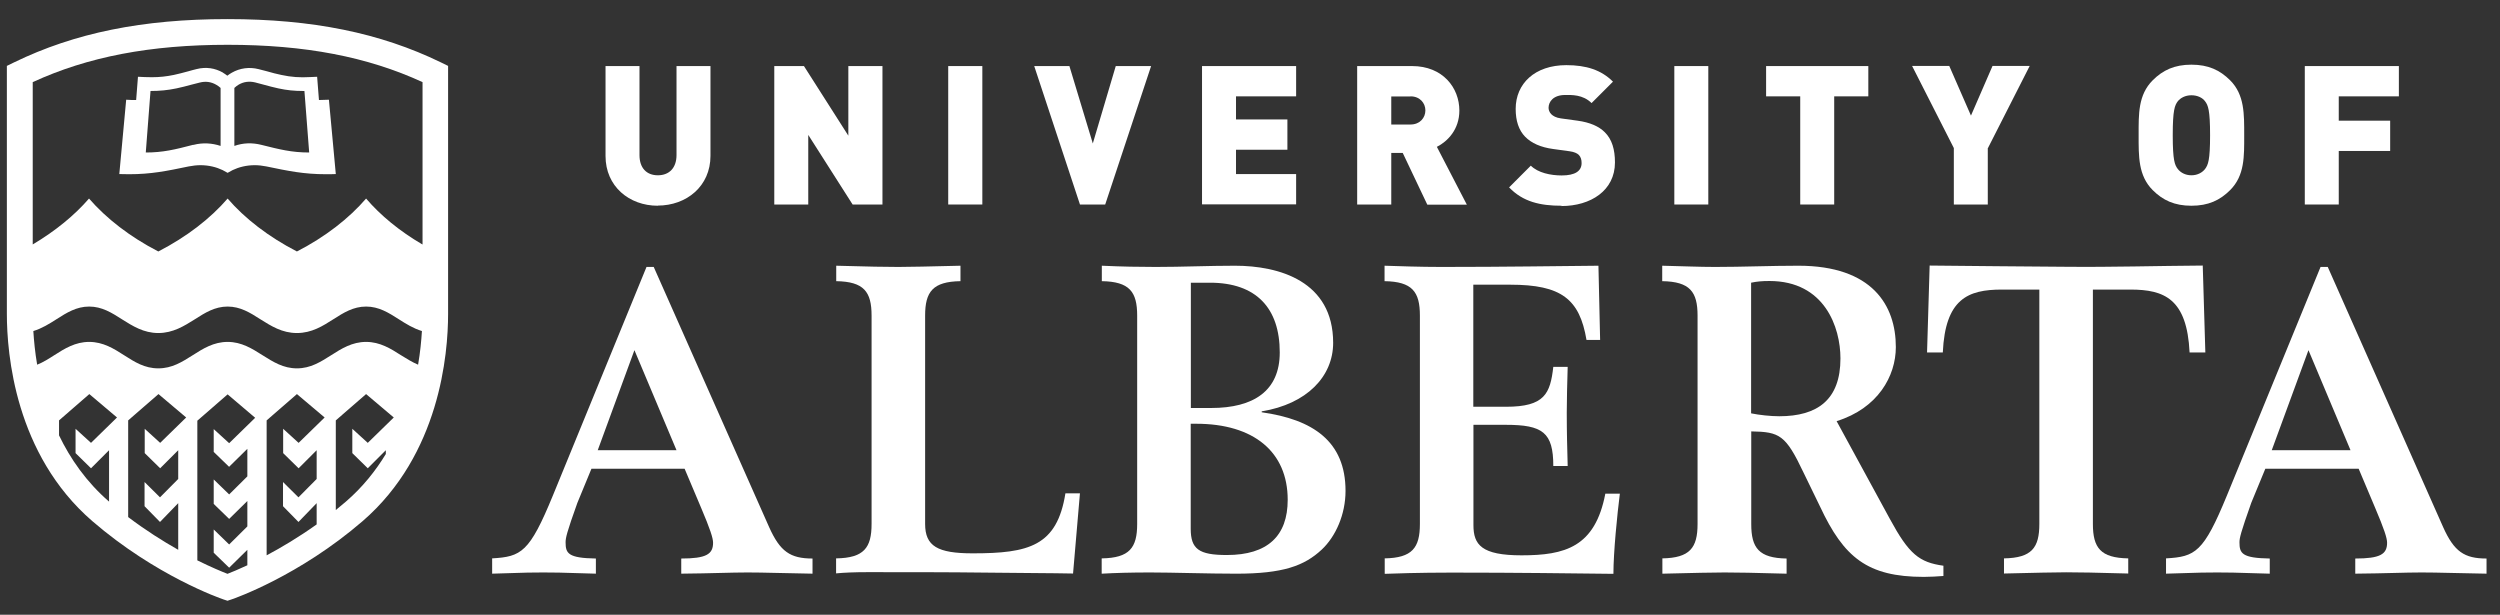
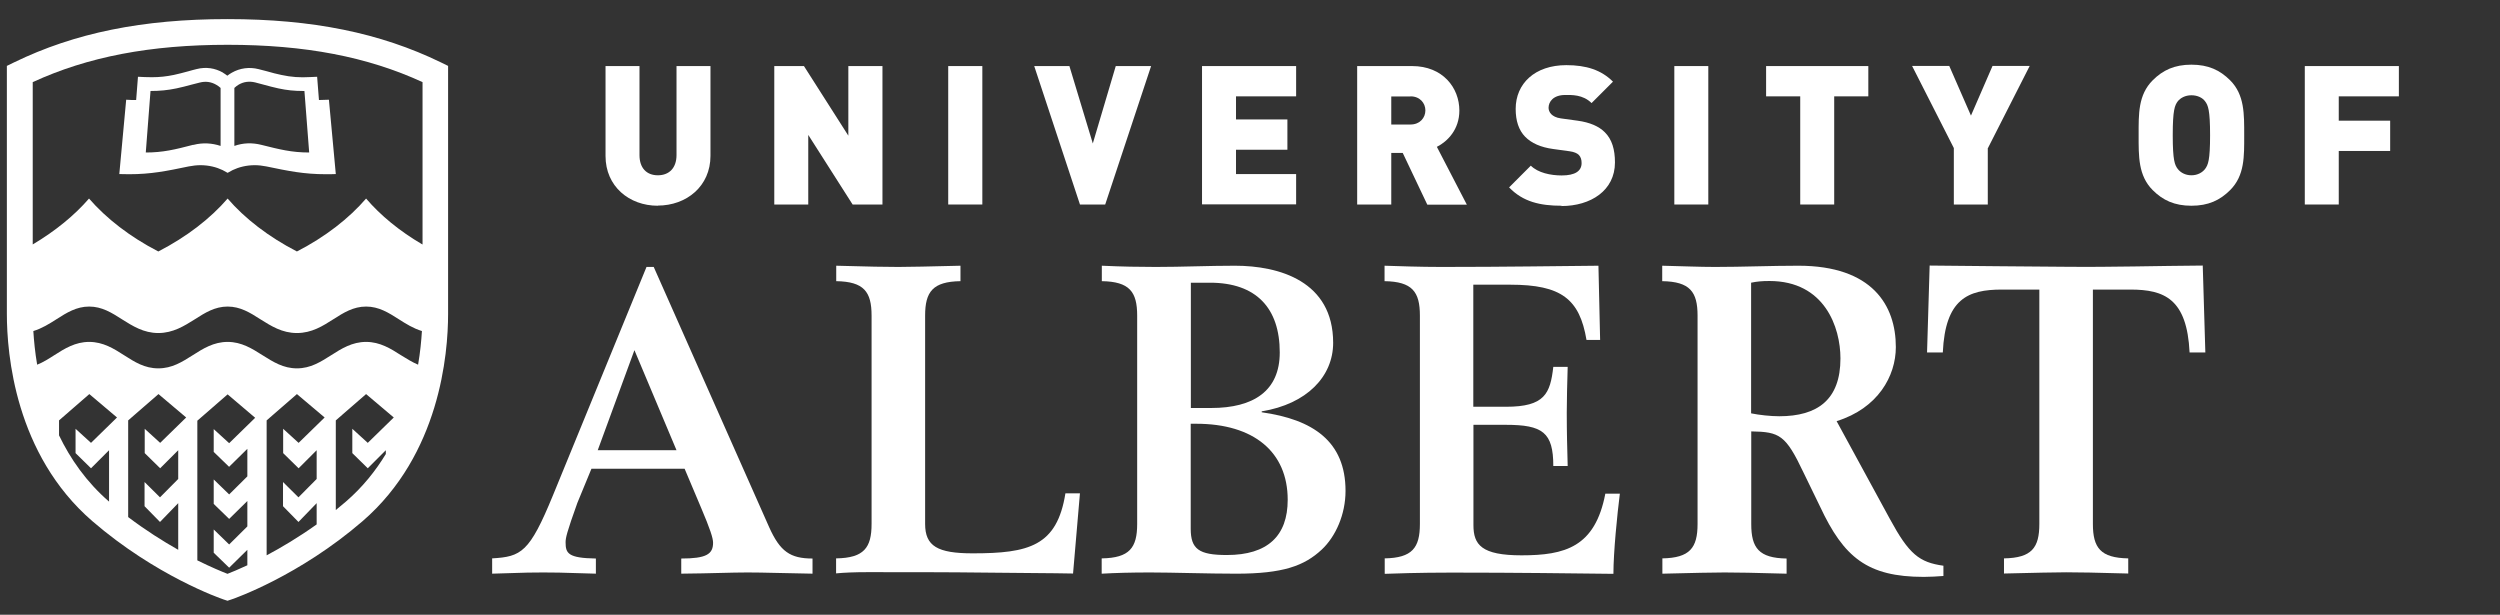
<svg xmlns="http://www.w3.org/2000/svg" width="122" height="30" viewBox="0 0 122 30" fill="none">
  <rect x="0" y="0" width="122" height="30" fill="#333333" stroke="none" />
  <g clip-path="url(#clip0_1429_19523)">
    <path d="M24.01 27.249C25.443 27.167 25.839 26.958 26.981 24.18L31.55 13.026H31.901L37.531 25.718C38.068 26.92 38.568 27.256 39.651 27.256V27.995C38.217 27.973 37.307 27.936 36.478 27.936C35.649 27.936 34.753 27.981 33.245 27.995V27.256C34.462 27.256 34.798 27.047 34.798 26.487C34.798 26.256 34.656 25.823 34.216 24.785L33.409 22.874H28.863L28.176 24.539C27.653 25.995 27.601 26.256 27.601 26.465C27.601 27.003 27.72 27.234 29.079 27.256V27.995C27.22 27.936 27.011 27.936 26.511 27.936C26.011 27.936 25.787 27.936 24.017 27.995V27.256L24.01 27.249ZM33.014 21.971L30.96 17.088L29.169 21.971H33.006H33.014Z" fill="white" />
-     <path d="M105.702 27.249C107.136 27.167 107.531 26.958 108.674 24.18L113.243 13.026H113.594L119.223 25.718C119.76 26.92 120.261 27.256 121.343 27.256V27.995C119.91 27.973 118.999 27.936 118.17 27.936C117.341 27.936 116.446 27.981 114.937 27.995V27.256C116.154 27.256 116.49 27.047 116.49 26.487C116.49 26.256 116.349 25.823 115.908 24.785L115.102 22.874H110.548L109.861 24.539C109.346 25.995 109.286 26.256 109.286 26.465C109.286 27.003 109.405 27.234 110.764 27.256V27.995C108.905 27.936 108.696 27.936 108.196 27.936C107.696 27.936 107.472 27.936 105.702 27.995V27.256V27.249ZM114.706 21.971L112.653 17.088L110.861 21.971H114.706Z" fill="white" />
    <path d="M40.808 27.249C42.16 27.227 42.533 26.734 42.533 25.569V15.401C42.533 14.236 42.16 13.743 40.808 13.721V12.967C42.466 13.012 43.175 13.027 43.839 13.027C44.504 13.027 45.213 13.004 46.871 12.967V13.721C45.519 13.743 45.146 14.236 45.146 15.401V25.569C45.146 26.652 45.751 27.003 47.468 27.003C50.208 27.003 51.582 26.652 51.992 24.076H52.701L52.365 27.988C51.328 27.966 49.812 27.966 48.05 27.943C46.303 27.921 44.332 27.921 42.339 27.921C41.719 27.921 41.174 27.943 40.801 27.981V27.242L40.808 27.249Z" fill="white" />
    <path d="M53.769 27.249C55.12 27.227 55.494 26.734 55.494 25.569V15.401C55.494 14.236 55.12 13.743 53.769 13.721V12.967C54.77 13.012 55.576 13.027 56.405 13.027C57.689 13.027 58.98 12.967 60.264 12.967C62.422 12.967 65.058 13.721 65.058 16.73C65.058 18.372 63.773 19.716 61.571 20.074V20.119C64.065 20.47 65.662 21.53 65.662 23.957C65.662 25.099 65.185 26.181 64.498 26.823C63.647 27.615 62.609 27.996 60.324 27.996C58.936 27.996 57.211 27.936 56.128 27.936C55.195 27.936 54.426 27.958 53.762 27.996V27.256L53.769 27.249ZM58.107 19.91H59.107C61.168 19.91 62.452 19.081 62.452 17.2C62.452 15.042 61.31 13.796 59.048 13.796H58.114V19.91H58.107ZM58.107 25.801C58.107 26.794 58.503 27.085 59.869 27.085C61.862 27.085 62.84 26.152 62.84 24.39C62.84 22.053 61.183 20.679 58.376 20.679H58.107V25.801Z" fill="white" />
    <path d="M67.566 27.249C68.918 27.227 69.291 26.734 69.291 25.569V15.401C69.291 14.236 68.918 13.743 67.566 13.721V12.967C68.268 12.989 69.291 13.027 70.344 13.027C73.517 13.027 76.07 12.982 78.004 12.967L78.086 16.588H77.421C77.085 14.594 76.197 13.893 73.703 13.893H71.897V19.85H73.494C75.383 19.85 75.652 19.208 75.801 17.902H76.503C76.481 18.708 76.458 19.477 76.458 20.142C76.458 21.12 76.481 21.904 76.503 22.74H75.801C75.801 21.097 75.279 20.731 73.479 20.731H71.904V25.629C71.904 26.585 72.3 27.1 74.248 27.1C76.369 27.1 77.84 26.704 78.34 24.091H79.049C78.922 25.091 78.735 26.943 78.735 28.003C76.72 27.981 74.084 27.943 70.829 27.943C69.231 27.943 67.984 27.988 67.574 28.003V27.264L67.566 27.249Z" fill="white" />
    <path d="M81.116 27.249C82.468 27.227 82.841 26.734 82.841 25.569V15.401C82.841 14.236 82.468 13.743 81.116 13.721V12.967C82.094 12.989 82.923 13.027 83.692 13.027C85.043 13.027 86.409 12.967 87.761 12.967C91.374 12.967 92.517 14.908 92.517 16.939C92.517 18.35 91.643 19.925 89.627 20.552L92.225 25.323C93.159 27.047 93.659 27.443 94.839 27.607V28.108C94.525 28.13 94.219 28.152 93.883 28.152C91.121 28.152 89.978 27.197 88.821 24.726L88.015 23.068C87.141 21.224 86.85 21.075 85.461 21.052V25.577C85.461 26.741 85.835 27.234 87.186 27.256V27.996C85.529 27.951 84.819 27.936 84.155 27.936C83.49 27.936 82.789 27.958 81.124 27.996V27.256L81.116 27.249ZM85.454 20.171C85.85 20.253 86.409 20.313 86.828 20.313C88.694 20.313 89.814 19.507 89.814 17.491C89.814 15.976 89.045 13.713 86.35 13.713C85.977 13.713 85.745 13.736 85.454 13.796V20.164V20.171Z" fill="white" />
    <path d="M97.795 27.249C99.147 27.226 99.52 26.734 99.52 25.569V14.131H97.691C96.033 14.131 94.928 14.587 94.809 17.2H94.04L94.167 12.959C96.384 12.981 98.609 13.004 100.827 13.019C103.051 13.041 105.269 12.974 107.494 12.959L107.621 17.2H106.852C106.725 14.587 105.627 14.131 103.962 14.131H102.133V25.569C102.133 26.734 102.506 27.226 103.858 27.249V27.988C102.2 27.943 101.491 27.928 100.827 27.928C100.162 27.928 99.46 27.951 97.795 27.988V27.249Z" fill="white" />
    <path d="M32.103 10.04C30.7 10.04 29.55 9.092 29.55 7.614V3.224H31.207V7.569C31.207 8.196 31.551 8.554 32.103 8.554C32.656 8.554 33.014 8.196 33.014 7.569V3.224H34.671V7.606C34.671 9.084 33.507 10.033 32.096 10.033L32.103 10.04Z" fill="white" />
    <path d="M41.608 9.98L39.443 6.583V9.98H37.785V3.224H39.233L41.399 6.621V3.224H43.064V9.98H41.608Z" fill="white" />
    <path d="M46.273 9.98V3.224H47.938V9.98H46.273Z" fill="white" />
    <path d="M53.934 9.98H52.702L50.47 3.224H52.187L53.329 7.001L54.449 3.224H56.174L53.934 9.98Z" fill="white" />
    <path d="M58.659 9.98V3.224H63.251V4.702H60.317V5.829H62.825V7.307H60.317V8.495H63.251V9.973H58.659V9.98Z" fill="white" />
    <path d="M69.649 9.98L68.454 7.464H67.894V9.98H66.23V3.224H68.91C70.41 3.224 71.217 4.284 71.217 5.396C71.217 6.315 70.649 6.897 70.119 7.166L71.582 9.988H69.656L69.649 9.98ZM68.835 4.709H67.894V6.076H68.835C69.29 6.076 69.559 5.747 69.559 5.389C69.559 5.03 69.29 4.702 68.835 4.702V4.709Z" fill="white" />
    <path d="M76.204 10.04C75.167 10.04 74.323 9.853 73.644 9.144L74.704 8.084C75.055 8.435 75.674 8.562 76.212 8.562C76.869 8.562 77.182 8.345 77.182 7.957C77.182 7.793 77.145 7.666 77.048 7.561C76.966 7.479 76.817 7.412 76.6 7.382L75.786 7.27C75.189 7.188 74.734 6.986 74.427 6.673C74.114 6.352 73.965 5.896 73.965 5.314C73.965 4.082 74.898 3.179 76.436 3.179C77.406 3.179 78.138 3.41 78.713 3.985L77.668 5.03C77.242 4.605 76.682 4.635 76.383 4.635C75.801 4.635 75.57 4.963 75.57 5.262C75.57 5.344 75.6 5.471 75.704 5.575C75.786 5.657 75.936 5.747 76.167 5.777L76.981 5.889C77.586 5.971 78.026 6.165 78.31 6.449C78.668 6.8 78.81 7.3 78.81 7.927C78.81 9.301 77.623 10.055 76.197 10.055L76.204 10.04Z" fill="white" />
    <path d="M81.707 9.98V3.224H83.365V9.98H81.707Z" fill="white" />
    <path d="M89.509 4.702V9.98H87.851V4.702H86.186V3.224H91.174V4.702H89.516H89.509Z" fill="white" />
    <path d="M97.004 7.225V9.98H95.347V7.225L93.309 3.216H95.123L96.183 5.642L97.236 3.216H99.05L97.012 7.225H97.004Z" fill="white" />
    <path d="M108.83 9.278C108.337 9.771 107.77 10.04 106.941 10.04C106.112 10.04 105.545 9.771 105.052 9.278C104.343 8.569 104.365 7.621 104.365 6.598C104.365 5.575 104.336 4.635 105.052 3.918C105.545 3.425 106.112 3.156 106.941 3.156C107.77 3.156 108.337 3.425 108.83 3.918C109.539 4.627 109.517 5.575 109.517 6.598C109.517 7.621 109.547 8.562 108.83 9.278ZM107.606 4.941C107.486 4.776 107.247 4.649 106.941 4.649C106.635 4.649 106.404 4.784 106.277 4.941C106.127 5.142 106.03 5.366 106.03 6.598C106.03 7.83 106.127 8.054 106.277 8.248C106.404 8.412 106.635 8.554 106.941 8.554C107.247 8.554 107.479 8.412 107.606 8.248C107.755 8.046 107.852 7.83 107.852 6.598C107.852 5.366 107.755 5.135 107.606 4.941Z" fill="white" />
    <path d="M114.131 4.702V5.889H116.64V7.367H114.131V9.98H112.474V3.224H117.065V4.702H114.131Z" fill="white" />
    <path d="M10.884 3.545C10.489 3.321 10.055 3.253 9.585 3.373C9.443 3.41 9.316 3.44 9.197 3.477C8.936 3.545 8.704 3.612 8.48 3.657C8.122 3.731 7.793 3.768 7.412 3.768C7.301 3.768 7.189 3.768 7.062 3.761L6.733 3.746L6.644 4.881C6.494 4.881 6.337 4.881 6.158 4.866L5.822 8.494C5.987 8.494 6.151 8.502 6.3 8.502C7.375 8.502 8.137 8.345 9.212 8.121C9.406 8.084 9.6 8.061 9.779 8.061C10.197 8.061 10.563 8.158 10.862 8.3C10.944 8.345 11.034 8.39 11.108 8.435C11.19 8.39 11.272 8.345 11.354 8.3C11.653 8.158 12.019 8.061 12.437 8.061C12.616 8.061 12.803 8.084 12.997 8.121C14.072 8.345 14.826 8.502 15.909 8.502C16.066 8.502 16.222 8.502 16.387 8.494L16.051 4.866C15.871 4.873 15.722 4.881 15.565 4.881L15.476 3.746L15.147 3.761C14.625 3.791 14.207 3.761 13.729 3.657C13.505 3.612 13.281 3.552 13.019 3.477C12.893 3.447 12.766 3.41 12.616 3.373C12.168 3.261 11.713 3.321 11.317 3.545C11.242 3.589 11.168 3.634 11.093 3.694C11.026 3.642 10.951 3.589 10.877 3.545H10.884ZM10.765 7.121C10.339 6.979 9.884 6.956 9.451 7.068H9.421C8.532 7.3 7.95 7.442 7.114 7.442L7.345 4.44C7.793 4.44 8.181 4.403 8.607 4.314C8.853 4.261 9.092 4.202 9.361 4.127C9.481 4.097 9.607 4.06 9.742 4.03C10.033 3.955 10.302 3.992 10.548 4.134C10.638 4.187 10.712 4.239 10.765 4.291V7.128V7.121ZM11.437 4.291C11.504 4.231 11.571 4.172 11.653 4.127C11.899 3.985 12.176 3.955 12.452 4.022C12.594 4.06 12.721 4.09 12.848 4.127C13.117 4.202 13.348 4.261 13.587 4.314C13.997 4.403 14.363 4.44 14.796 4.44C14.819 4.44 14.834 4.44 14.856 4.44L15.088 7.442C14.229 7.442 13.646 7.292 12.751 7.068C12.303 6.956 11.862 6.971 11.437 7.121V4.291Z" fill="white" />
    <path d="M21.516 3.044C18.552 1.604 15.244 0.932 11.101 0.932C6.957 0.932 3.65 1.604 0.686 3.044L0.335 3.216V15.318C0.335 17.274 0.738 22.172 4.501 25.427C7.607 28.108 10.765 29.205 10.899 29.25L11.101 29.317L11.302 29.25C11.437 29.205 14.595 28.108 17.701 25.427C21.463 22.172 21.867 17.274 21.867 15.318V3.216L21.516 3.044ZM4.434 22.859L5.322 21.971V24.479C4.21 23.516 3.433 22.389 2.881 21.246V20.515L4.359 19.231L5.71 20.373L4.441 21.612L3.687 20.925V22.112L4.441 22.852L4.434 22.859ZM7.808 22.859L8.697 21.971V23.374L7.808 24.27L7.054 23.523V24.703L7.808 25.472L8.697 24.554V26.831C7.958 26.413 7.114 25.883 6.255 25.233V20.515L7.734 19.231L9.085 20.373L7.816 21.612L7.062 20.925V22.112L7.816 22.852L7.808 22.859ZM11.183 22.777L12.071 21.903V23.247L11.183 24.128L10.429 23.397V24.591L11.183 25.323L12.071 24.449V25.689L11.183 26.57L10.429 25.838V26.973L11.183 27.704L12.071 26.831V27.585C11.638 27.787 11.295 27.928 11.101 28.003C10.832 27.898 10.309 27.682 9.63 27.346V20.53L11.108 19.245L12.452 20.388L11.183 21.627L10.429 20.94V22.053L11.183 22.784V22.777ZM14.565 22.859L15.453 21.971V23.374L14.565 24.27L13.811 23.523V24.703L14.565 25.472L15.453 24.554V25.591C14.572 26.219 13.729 26.719 13.012 27.1V20.515L14.49 19.231L15.842 20.373L14.572 21.612L13.818 20.925V22.112L14.572 22.852L14.565 22.859ZM17.94 22.859L18.828 21.971V22.157C18.328 22.979 17.693 23.777 16.879 24.479C16.715 24.621 16.551 24.755 16.387 24.89V20.515L17.865 19.231L19.216 20.373L17.947 21.612L17.193 20.925V22.112L17.947 22.852L17.94 22.859ZM20.403 17.797C20.105 17.67 19.836 17.498 19.567 17.334C19.067 17.013 18.544 16.685 17.865 16.685C17.186 16.685 16.663 17.013 16.163 17.334C15.64 17.663 15.155 17.976 14.49 17.976C13.826 17.976 13.333 17.663 12.81 17.334C12.303 17.013 11.788 16.685 11.108 16.685C10.429 16.685 9.906 17.013 9.406 17.334C8.883 17.663 8.398 17.976 7.726 17.976C7.054 17.976 6.569 17.663 6.054 17.334C5.554 17.013 5.031 16.685 4.352 16.685C3.672 16.685 3.15 17.013 2.649 17.334C2.381 17.506 2.112 17.678 1.813 17.797C1.709 17.185 1.656 16.625 1.627 16.155C2.045 16.028 2.403 15.804 2.754 15.58C3.254 15.259 3.732 14.96 4.352 14.96C4.971 14.96 5.449 15.259 5.949 15.58C6.472 15.908 7.009 16.252 7.726 16.252C8.443 16.252 8.988 15.908 9.511 15.58C10.011 15.259 10.489 14.96 11.108 14.96C11.728 14.96 12.206 15.259 12.706 15.58C13.229 15.908 13.766 16.252 14.49 16.252C15.214 16.252 15.752 15.908 16.267 15.58C16.767 15.259 17.245 14.96 17.865 14.96C18.485 14.96 18.962 15.259 19.463 15.58C19.814 15.804 20.172 16.028 20.59 16.155C20.56 16.632 20.508 17.192 20.403 17.797ZM20.612 11.929C19.5 11.279 18.567 10.51 17.865 9.689C17.029 10.66 15.879 11.556 14.49 12.272C13.102 11.556 11.944 10.66 11.108 9.689C10.272 10.66 9.115 11.556 7.726 12.272C6.338 11.556 5.188 10.66 4.344 9.689C3.635 10.51 2.702 11.272 1.597 11.929V4.008C4.292 2.768 7.331 2.186 11.108 2.186C14.886 2.186 17.925 2.768 20.62 4.008V11.921L20.612 11.929Z" fill="white" />
  </g>
  <defs>
    <clipPath id="clip0_1429_19523">
      <rect width="121" height="28.393" fill="white" transform="translate(0.335 0.932)" />
    </clipPath>
  </defs>
</svg>